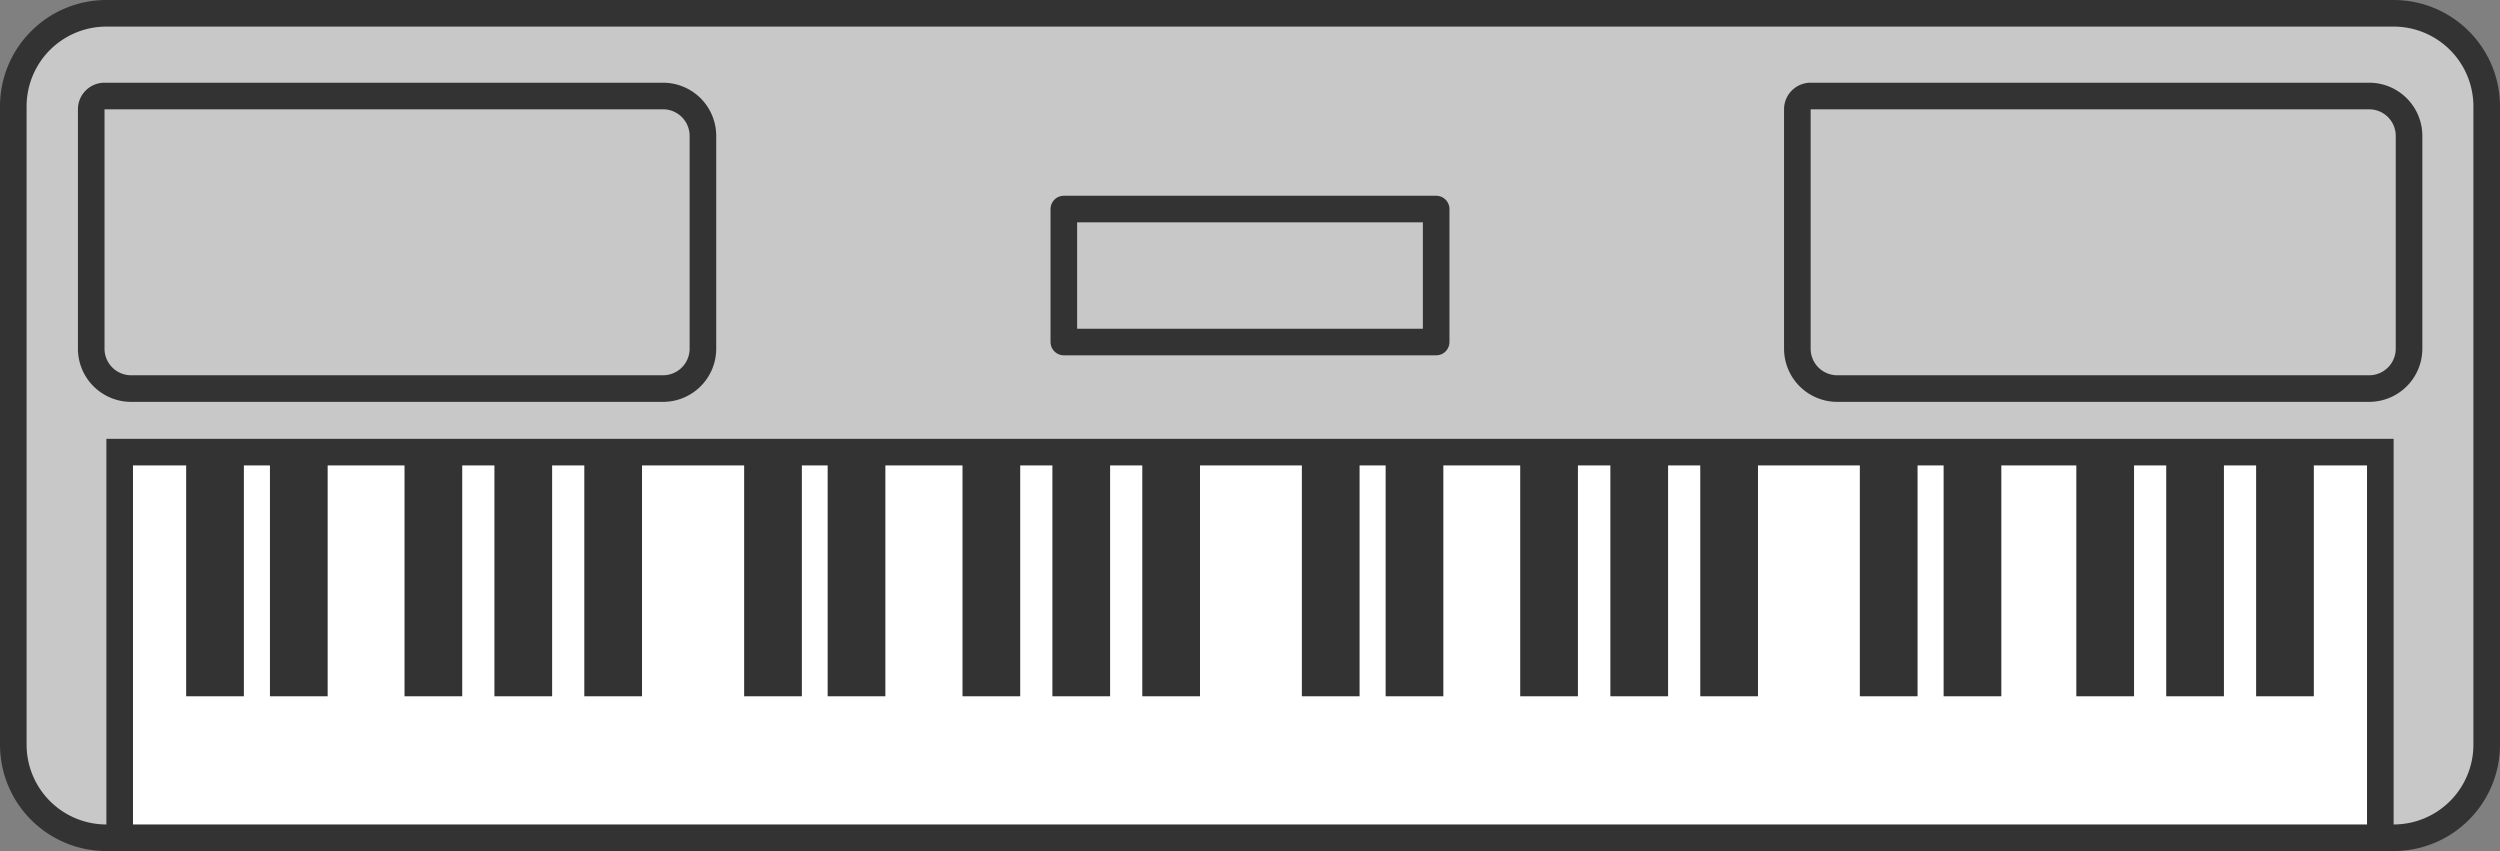
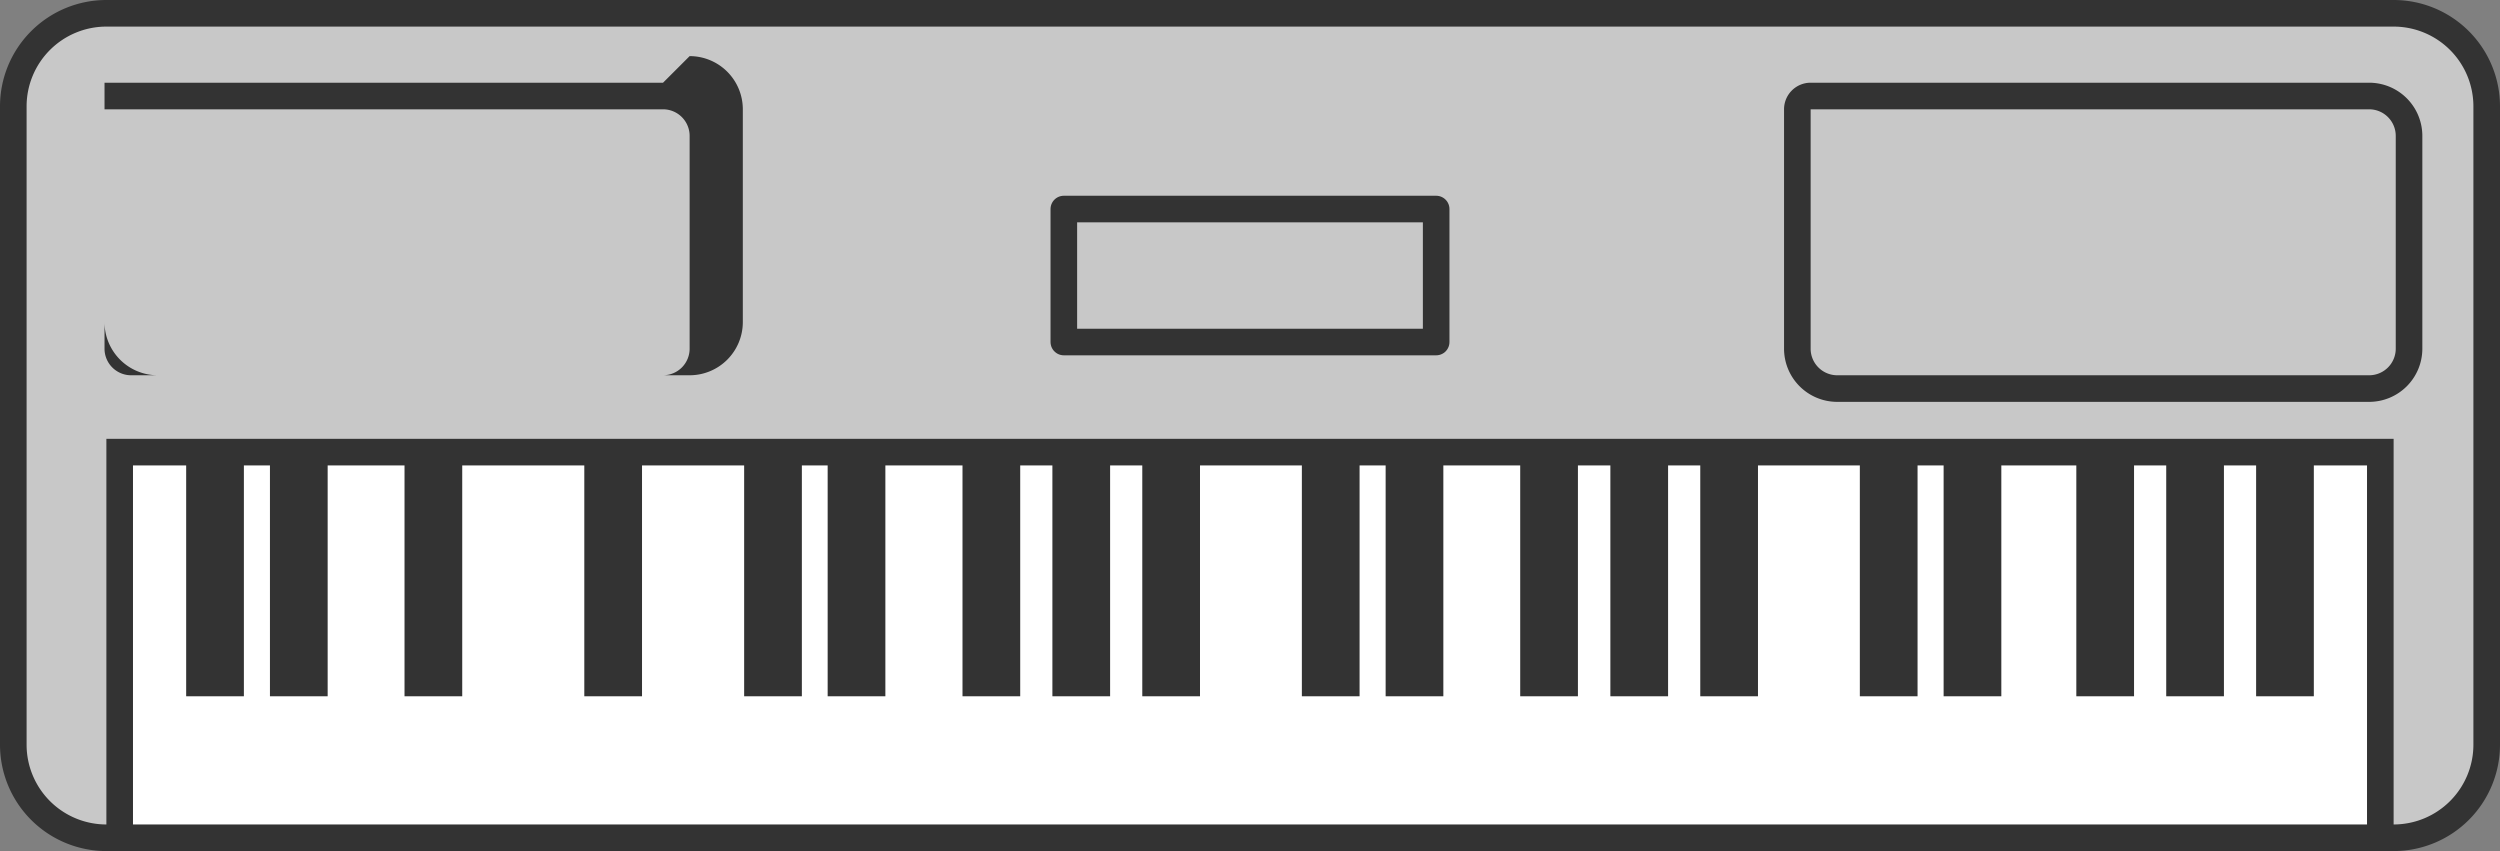
<svg xmlns="http://www.w3.org/2000/svg" viewBox="0 0 94 32">
  <rect x="0" y="0" width="94" height="32" fill="#808080" stroke="none" />
  <defs>
    <style>.a48da562-8af1-4504-846e-87995aa6e097,.a4c728b6-0472-4262-bfa4-e35b1802f4d0,.bce53f59-8aa5-4748-97f7-ce9e09149765{fill:#c8c8c8;}.f446ab3c-0d19-4e0e-bfca-105abe0311b6{fill:#333;}.e4c47179-54e4-4277-a1bf-848ee2d3c8c5{fill:#fff;}.bce53f59-8aa5-4748-97f7-ce9e09149765{stroke:#333;stroke-linecap:round;stroke-linejoin:round;}.a4c728b6-0472-4262-bfa4-e35b1802f4d0{fill-rule:evenodd;}</style>
  </defs>
  <g id="bb21c99d-20e9-4ed7-b249-7985c596e447" data-name="レイヤー 2">
    <g id="e03d21d2-2ba4-4fb4-8c57-c59729a371e4" data-name="レイヤー 1">
      <rect class="a48da562-8af1-4504-846e-87995aa6e097" x="0.5" y="0.5" width="93" height="31" rx="3.5" />
      <path class="f446ab3c-0d19-4e0e-bfca-105abe0311b6" d="M90,1a3,3,0,0,1,3,3V28a3,3,0,0,1-3,3H4a3,3,0,0,1-3-3V4A3,3,0,0,1,4,1H90m0-1H4A4,4,0,0,0,0,4V28a4,4,0,0,0,4,4H90a4,4,0,0,0,4-4V4a4,4,0,0,0-4-4Z" />
      <rect class="e4c47179-54e4-4277-a1bf-848ee2d3c8c5" x="4.5" y="17" width="85" height="14.5" />
      <path class="f446ab3c-0d19-4e0e-bfca-105abe0311b6" d="M89,17.5V31H5V17.5H89m1-1H4V32H90V16.5Z" />
      <rect class="f446ab3c-0d19-4e0e-bfca-105abe0311b6" x="7" y="17.18" width="2.17" height="9" />
      <rect class="f446ab3c-0d19-4e0e-bfca-105abe0311b6" x="10.15" y="17.18" width="2.17" height="9" />
      <rect class="f446ab3c-0d19-4e0e-bfca-105abe0311b6" x="27.98" y="17.18" width="2.17" height="9" />
      <rect class="f446ab3c-0d19-4e0e-bfca-105abe0311b6" x="31.12" y="17.18" width="2.17" height="9" />
      <rect class="f446ab3c-0d19-4e0e-bfca-105abe0311b6" x="48.95" y="17.18" width="2.17" height="9" />
      <rect class="f446ab3c-0d19-4e0e-bfca-105abe0311b6" x="52.1" y="17.18" width="2.17" height="9" />
      <rect class="f446ab3c-0d19-4e0e-bfca-105abe0311b6" x="15.21" y="17.18" width="2.17" height="9" />
      <rect class="f446ab3c-0d19-4e0e-bfca-105abe0311b6" x="21.97" y="17.18" width="2.17" height="9" />
-       <rect class="f446ab3c-0d19-4e0e-bfca-105abe0311b6" x="18.59" y="17.18" width="2.17" height="9" />
      <rect class="f446ab3c-0d19-4e0e-bfca-105abe0311b6" x="69.93" y="17.18" width="2.17" height="9" />
      <rect class="f446ab3c-0d19-4e0e-bfca-105abe0311b6" x="73.08" y="17.18" width="2.17" height="9" />
      <rect class="f446ab3c-0d19-4e0e-bfca-105abe0311b6" x="57.16" y="17.18" width="2.17" height="9" />
      <rect class="f446ab3c-0d19-4e0e-bfca-105abe0311b6" x="63.93" y="17.18" width="2.17" height="9" />
      <rect class="f446ab3c-0d19-4e0e-bfca-105abe0311b6" x="60.55" y="17.18" width="2.17" height="9" />
      <rect class="f446ab3c-0d19-4e0e-bfca-105abe0311b6" x="78.07" y="17.18" width="2.17" height="9" />
      <rect class="f446ab3c-0d19-4e0e-bfca-105abe0311b6" x="84.83" y="17.18" width="2.17" height="9" />
      <rect class="f446ab3c-0d19-4e0e-bfca-105abe0311b6" x="81.45" y="17.18" width="2.17" height="9" />
      <rect class="f446ab3c-0d19-4e0e-bfca-105abe0311b6" x="36.19" y="17.18" width="2.17" height="9" />
      <rect class="f446ab3c-0d19-4e0e-bfca-105abe0311b6" x="42.95" y="17.18" width="2.17" height="9" />
      <rect class="f446ab3c-0d19-4e0e-bfca-105abe0311b6" x="39.57" y="17.18" width="2.17" height="9" />
      <rect class="bce53f59-8aa5-4748-97f7-ce9e09149765" x="40" y="7.86" width="14" height="5" />
      <path class="a4c728b6-0472-4262-bfa4-e35b1802f4d0" d="M4.93,14.61a1.51,1.51,0,0,1-1.5-1.5v-9a.5.5,0,0,1,.5-.5h21a1.5,1.5,0,0,1,1.5,1.5v8a1.5,1.5,0,0,1-1.5,1.5Z" />
-       <path class="f446ab3c-0d19-4e0e-bfca-105abe0311b6" d="M24.93,4.11a1,1,0,0,1,1,1v8a1,1,0,0,1-1,1h-20a1,1,0,0,1-1-1v-9h21m0-1h-21a1,1,0,0,0-1,1v9a2,2,0,0,0,2,2h20a2,2,0,0,0,2-2v-8a2,2,0,0,0-2-2Z" />
+       <path class="f446ab3c-0d19-4e0e-bfca-105abe0311b6" d="M24.93,4.11a1,1,0,0,1,1,1v8a1,1,0,0,1-1,1h-20a1,1,0,0,1-1-1v-9h21m0-1h-21v9a2,2,0,0,0,2,2h20a2,2,0,0,0,2-2v-8a2,2,0,0,0-2-2Z" />
      <path class="a4c728b6-0472-4262-bfa4-e35b1802f4d0" d="M69.08,14.61a1.5,1.5,0,0,1-1.5-1.5v-9a.5.5,0,0,1,.5-.5h21a1.5,1.5,0,0,1,1.5,1.5v8a1.5,1.5,0,0,1-1.5,1.5Z" />
      <path class="f446ab3c-0d19-4e0e-bfca-105abe0311b6" d="M89.08,4.11a1,1,0,0,1,1,1v8a1,1,0,0,1-1,1h-20a1,1,0,0,1-1-1v-9h21m0-1h-21a1,1,0,0,0-1,1v9a2,2,0,0,0,2,2h20a2,2,0,0,0,2-2v-8a2,2,0,0,0-2-2Z" />
    </g>
  </g>
</svg>